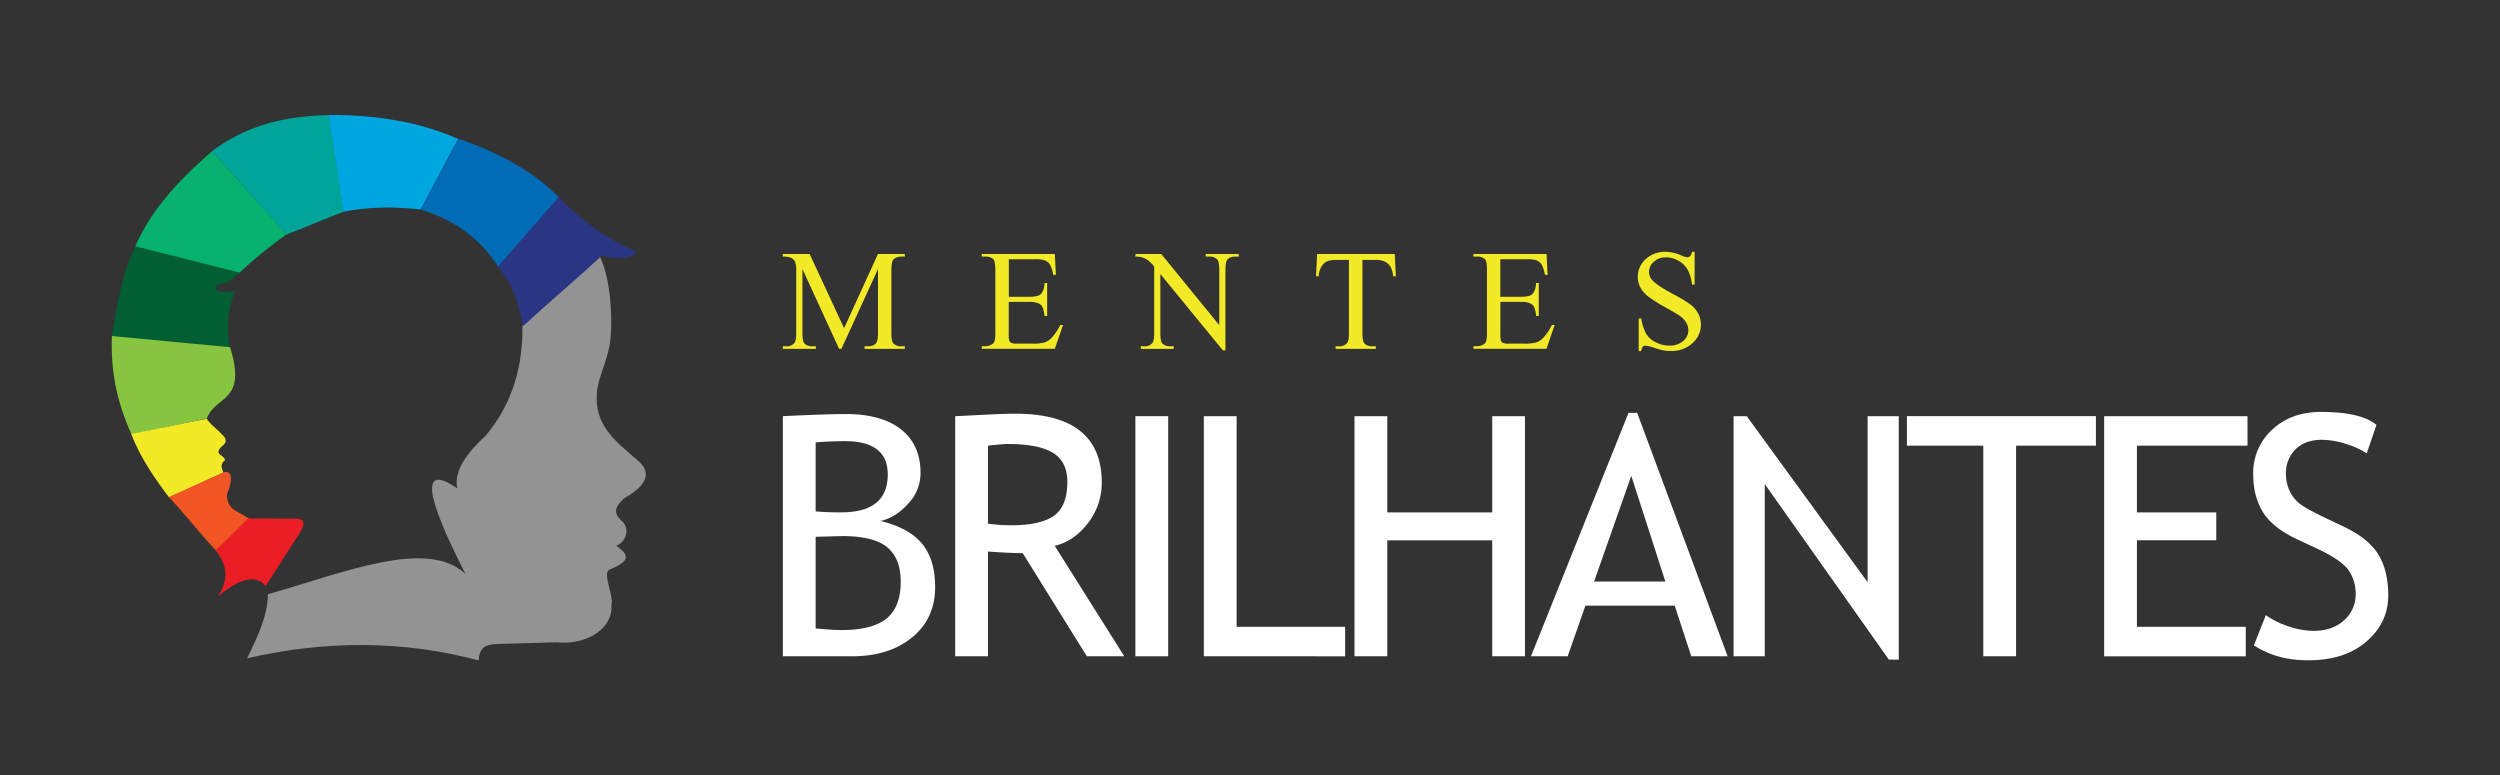
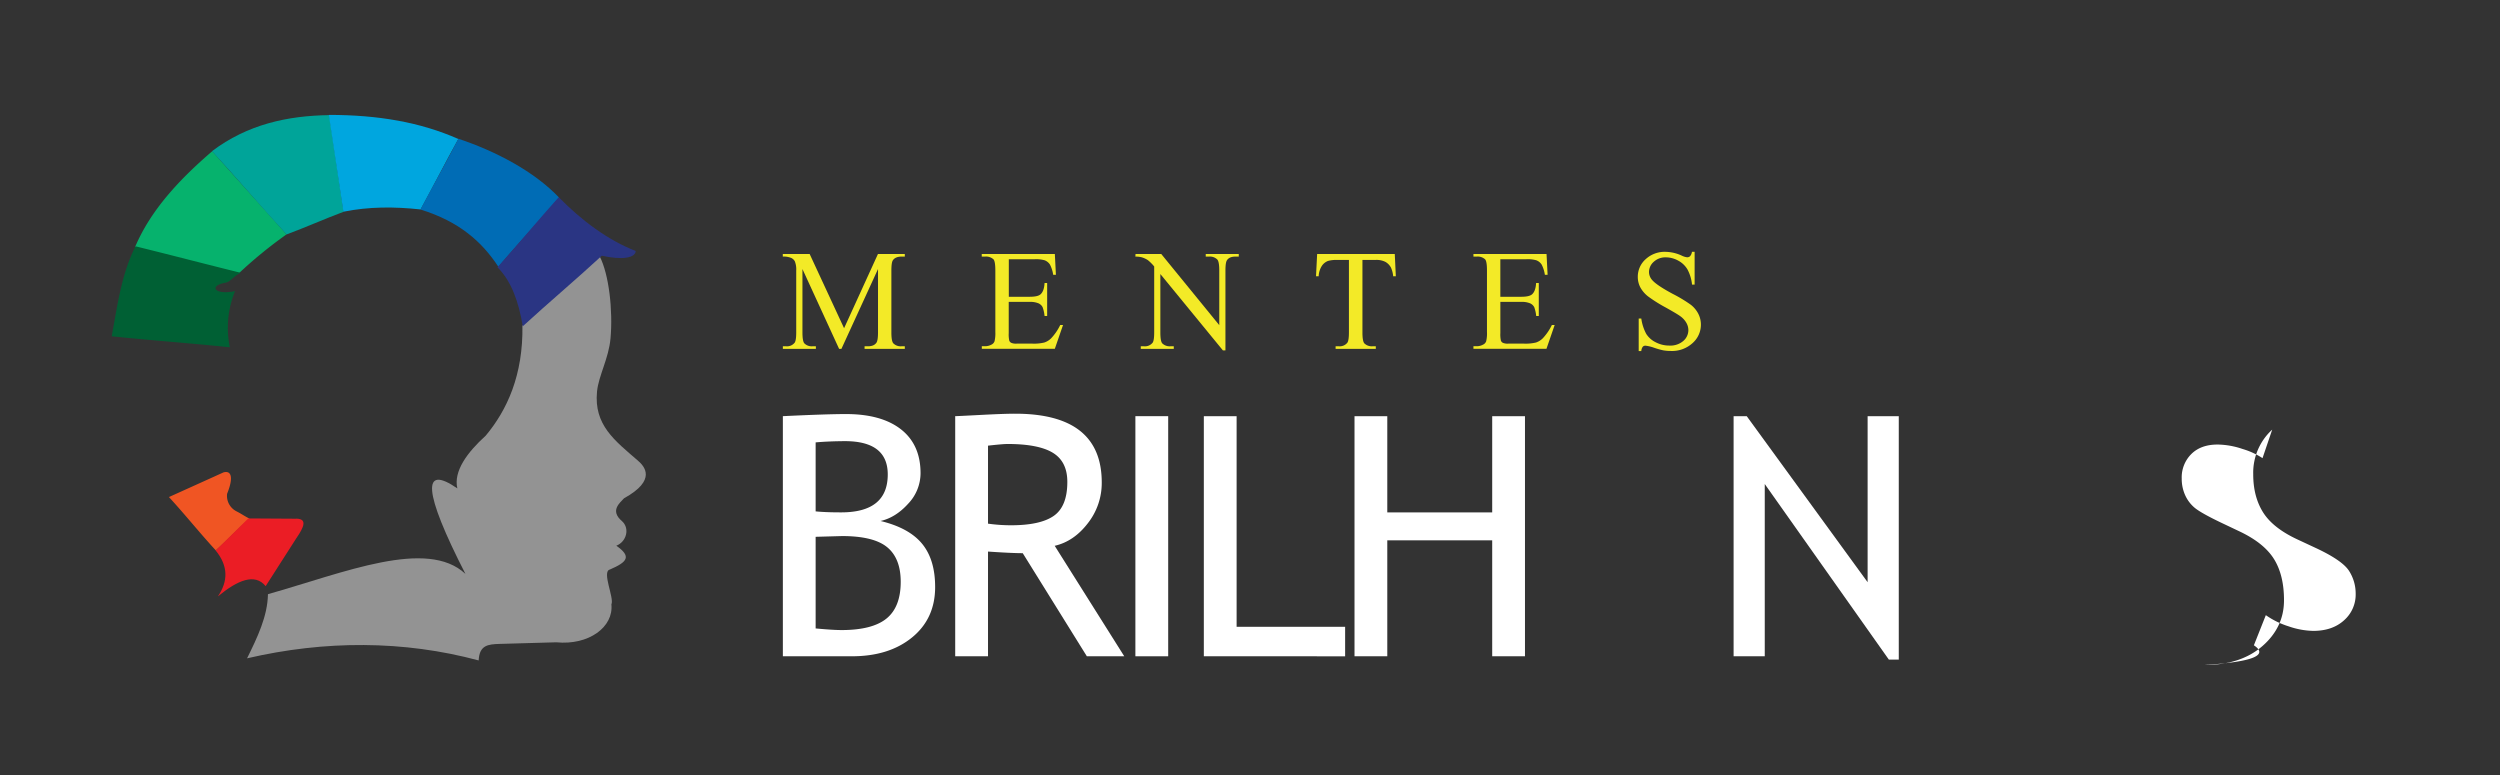
<svg xmlns="http://www.w3.org/2000/svg" id="Layer_1" data-name="Layer 1" viewBox="0 0 1186 367.79">
  <rect x="0" y="0" width="1186" height="367.79" fill="#333333" stroke="none" />
  <defs>
    <style>.cls-1,.cls-6{fill:#f3ea27;}.cls-2{fill:#fff;}.cls-3{fill:#06b26d;}.cls-10,.cls-11,.cls-12,.cls-13,.cls-3,.cls-4,.cls-5,.cls-6,.cls-7,.cls-8,.cls-9{fill-rule:evenodd;}.cls-4{fill:#006034;}.cls-5{fill:#87c440;}.cls-7{fill:#f05523;}.cls-8{fill:#eb1d25;}.cls-9{fill:#00a499;}.cls-10{fill:#00a6df;}.cls-11{fill:#006cb5;}.cls-12{fill:#939393;}.cls-13{fill:#2a3583;}</style>
  </defs>
  <title>Logo - Mentes Brilhantes horizontal</title>
  <path class="cls-1" d="M398.07,165.5l-17.39-37.87V157.7q0,4.16.9,5.18a4.91,4.91,0,0,0,3.88,1.4h1.59v1.22H371.39v-1.22H373a4.58,4.58,0,0,0,4-1.73c.49-.71.73-2.32.73-4.85V128.3a10.39,10.39,0,0,0-.66-4.32,3.69,3.69,0,0,0-1.71-1.61,9.23,9.23,0,0,0-4-.64V120.5h12.74l16.33,35.21,16.07-35.21h12.74v1.23h-1.56c-1.92,0-3.28.57-4.08,1.72-.49.71-.73,2.33-.73,4.85v29.4q0,4.16.93,5.18a4.91,4.91,0,0,0,3.88,1.4h1.56v1.22H410.15v-1.22h1.6c1.92,0,3.27-.58,4.05-1.73.48-.71.73-2.32.73-4.85V127.63L399.17,165.5Z" />
  <path class="cls-1" d="M478.58,123v17.79h9.89c2.57,0,4.28-.38,5.15-1.16q1.72-1.53,1.92-5.37h1.23v15.66h-1.23a17.07,17.07,0,0,0-.93-4.21,4.12,4.12,0,0,0-2-1.83,10,10,0,0,0-4.18-.66h-9.89V158a13.61,13.61,0,0,0,.27,3.64,2.05,2.05,0,0,0,.93,1,5.69,5.69,0,0,0,2.52.38h7.63a20.81,20.81,0,0,0,5.54-.53,8.25,8.25,0,0,0,3.32-2.09,25.47,25.47,0,0,0,4.22-6.21h1.33l-3.89,11.28H465.77v-1.22h1.59a6.31,6.31,0,0,0,3-.77,2.79,2.79,0,0,0,1.45-1.59,15.85,15.85,0,0,0,.38-4.35V128.33q0-4.28-.86-5.28a5.18,5.18,0,0,0-4-1.32h-1.59V120.5h34.68l.5,9.86h-1.29a15.44,15.44,0,0,0-1.55-4.88,5.31,5.31,0,0,0-2.5-2,15.12,15.12,0,0,0-4.68-.5Z" />
  <path class="cls-1" d="M538.69,120.5H550.9l27.52,33.75V128.3c0-2.77-.31-4.49-.93-5.18a4.93,4.93,0,0,0-3.89-1.39H572V120.5h15.67v1.23h-1.59c-1.91,0-3.26.57-4,1.72-.49.71-.73,2.33-.73,4.85v37.93h-1.2L550.47,130V157.7q0,4.16.9,5.18a5,5,0,0,0,3.88,1.4h1.59v1.22H541.18v-1.22h1.56a4.62,4.62,0,0,0,4.08-1.73c.49-.71.73-2.32.73-4.85V126.41a20.46,20.46,0,0,0-3-3,11.24,11.24,0,0,0-3-1.37,11,11,0,0,0-2.92-.29Z" />
  <path class="cls-1" d="M661.68,120.5l.5,10.55h-1.26a12.69,12.69,0,0,0-1-4,6.72,6.72,0,0,0-2.74-2.84,9.54,9.54,0,0,0-4.5-.91h-6.34V157.7q0,4.16.9,5.18a5,5,0,0,0,3.88,1.4h1.56v1.22H633.61v-1.22h1.59a4.58,4.58,0,0,0,4-1.73c.48-.71.73-2.32.73-4.85V123.32h-5.41a15.1,15.1,0,0,0-4.48.46,6.16,6.16,0,0,0-3,2.43,9.83,9.83,0,0,0-1.46,4.84h-1.26l.53-10.55Z" />
  <path class="cls-1" d="M711.76,123v17.79h9.89c2.57,0,4.28-.38,5.15-1.16q1.73-1.53,1.92-5.37H730v15.66h-1.23a17.07,17.07,0,0,0-.93-4.21,4.12,4.12,0,0,0-2-1.83,10,10,0,0,0-4.18-.66h-9.89V158a13.61,13.61,0,0,0,.27,3.64,2.05,2.05,0,0,0,.93,1,5.69,5.69,0,0,0,2.52.38h7.63a21,21,0,0,0,5.55-.53,8.29,8.29,0,0,0,3.31-2.09,25.47,25.47,0,0,0,4.22-6.21h1.33l-3.89,11.28H699v-1.22h1.59a6.28,6.28,0,0,0,3-.77,2.79,2.79,0,0,0,1.45-1.59,15.85,15.85,0,0,0,.38-4.35V128.33q0-4.28-.86-5.28a5.18,5.18,0,0,0-4-1.32H699V120.5h34.68l.5,9.86h-1.29a15.44,15.44,0,0,0-1.55-4.88,5.31,5.31,0,0,0-2.5-2,15.12,15.12,0,0,0-4.68-.5Z" />
  <path class="cls-1" d="M803.93,119.47V135H802.7a19.41,19.41,0,0,0-2.14-7.13,11.18,11.18,0,0,0-4.4-4.22,12.15,12.15,0,0,0-5.91-1.56,8.07,8.07,0,0,0-5.71,2.11,6.44,6.44,0,0,0-2.25,4.8,5.69,5.69,0,0,0,1.42,3.75q2.06,2.49,9.79,6.64a66.43,66.43,0,0,1,8.62,5.19,12.79,12.79,0,0,1,3.55,4.27,11.19,11.19,0,0,1,1.24,5.14,11.64,11.64,0,0,1-4,8.81,14.37,14.37,0,0,1-10.21,3.7,21.42,21.42,0,0,1-3.68-.3,36.59,36.59,0,0,1-4.27-1.21,18.75,18.75,0,0,0-4.1-1,1.74,1.74,0,0,0-1.31.49,4,4,0,0,0-.71,2.06h-1.23V151.1h1.23a21.74,21.74,0,0,0,2.32,7.25,11,11,0,0,0,4.47,4,13.82,13.82,0,0,0,6.58,1.59,9.39,9.39,0,0,0,6.56-2.19,6.78,6.78,0,0,0,2.4-5.17,7,7,0,0,0-.91-3.36,9.88,9.88,0,0,0-2.84-3.15q-1.29-1-7.07-4.23a69.56,69.56,0,0,1-8.21-5.16,13.93,13.93,0,0,1-3.7-4.25,10.54,10.54,0,0,1-1.26-5.11,11.09,11.09,0,0,1,3.72-8.35,13.24,13.24,0,0,1,9.45-3.5,19,19,0,0,1,7.6,1.76,7.92,7.92,0,0,0,2.63.83,2,2,0,0,0,1.41-.52,4.11,4.11,0,0,0,.88-2.07Z" />
  <path class="cls-2" d="M403.89,311.34h-32.5V197.43q20.76-1,29.94-1,16.86,0,26.12,7.27t9.26,20.8A21.07,21.07,0,0,1,430.8,239q-5.91,6.53-13.07,8.16,13.53,3.27,19.72,10.81t6.18,20.53q0,15-11,23.95T403.89,311.34ZM386.94,209.87V242.6q4.9.48,12.13.47,22.08,0,22.08-18,0-15.78-20.29-15.79Q393.09,209.32,386.94,209.87Zm0,44.79v43.47q8,.76,12.29.77,14.61,0,21.34-5.48T427.3,276q0-11.11-6.42-16.4t-21.42-5.29Z" />
  <path class="cls-2" d="M515.6,311.34l-30.41-48.91q-5.2,0-16.48-.77v49.68H453.15V197.43q.86,0,12.1-.59t16.36-.58q41.07,0,41.06,32.66a30.87,30.87,0,0,1-6.61,19.32q-6.6,8.59-15.71,10.69l33,52.41Zm-46.89-99.92v37a78.77,78.77,0,0,0,10.88.77q14,0,20.38-4.51t6.37-16.09q0-9.57-6.84-13.77t-21.62-4.19Q475.55,210.65,468.71,211.42Z" />
  <path class="cls-2" d="M538.63,311.34V197.43h15.56V311.34Z" />
  <path class="cls-2" d="M571.1,311.34V197.43h15.55v99.92h51.48v14Z" />
  <path class="cls-2" d="M707.9,311.34v-55H658.13v55H642.58V197.43h15.55v45.64H707.9V197.43h15.55V311.34Z" />
-   <path class="cls-2" d="M802.34,311.34l-7.85-24H752.11l-8.4,24H726.29l46.27-115.47h4.12L819.6,311.34Zm-28.46-85.61-17.65,50.16h33.82Z" />
  <path class="cls-2" d="M896.06,312.9,837.2,229.62v81.72H822.42V197.43h6.23L886,276.2V197.43h14.78V312.9Z" />
-   <path class="cls-2" d="M956.43,211.42v99.92H940.88V211.42H904.64v-14H994.3v14Z" />
-   <path class="cls-2" d="M1013.76,211.42v31.65h37.64v13.22h-37.64v41.06h51.63v14H998.21V197.43h68v14Z" />
-   <path class="cls-2" d="M1069.24,306.13l5.67-14.3a38.92,38.92,0,0,0,10.85,5.32,37.52,37.52,0,0,0,11.63,2.14q9.09,0,14.61-5a16.27,16.27,0,0,0,5.53-12.67,19.84,19.84,0,0,0-3.08-10.69q-3.06-4.93-15.43-10.77l-9.18-4.28q-11.65-5.44-16.29-12.91t-4.62-18a27.65,27.65,0,0,1,9-21.15q9-8.4,23.17-8.4,18.9,0,26.28,6.15l-4.59,13.53a35.41,35.41,0,0,0-9.48-4.36,38,38,0,0,0-11.82-2.1q-7.93,0-12.48,4.51a15.59,15.59,0,0,0-4.55,11.59,18.84,18.84,0,0,0,1.63,7.93,16.72,16.72,0,0,0,4.55,6q2.91,2.4,11.94,6.76l9.33,4.43q11.65,5.53,16.37,13.18t4.7,19.48q0,12.84-10.3,21.78t-27.57,8.94Q1080,313.29,1069.24,306.13Z" />
+   <path class="cls-2" d="M1069.24,306.13l5.67-14.3a38.92,38.92,0,0,0,10.85,5.32,37.52,37.52,0,0,0,11.63,2.14q9.09,0,14.61-5a16.27,16.27,0,0,0,5.53-12.67,19.84,19.84,0,0,0-3.08-10.69q-3.06-4.93-15.43-10.77l-9.18-4.28q-11.65-5.44-16.29-12.91t-4.62-18a27.65,27.65,0,0,1,9-21.15l-4.59,13.53a35.41,35.41,0,0,0-9.48-4.36,38,38,0,0,0-11.82-2.1q-7.93,0-12.48,4.51a15.59,15.59,0,0,0-4.55,11.59,18.84,18.84,0,0,0,1.63,7.93,16.72,16.72,0,0,0,4.55,6q2.91,2.4,11.94,6.76l9.33,4.43q11.65,5.53,16.37,13.18t4.7,19.48q0,12.84-10.3,21.78t-27.57,8.94Q1080,313.29,1069.24,306.13Z" />
  <path class="cls-3" d="M64,117.38c7.47-17.75,21.09-32.23,36.68-45.65,11.51,13,23.74,26.45,35.25,39.46a211.12,211.12,0,0,0-22.53,18.38L64,117.38" />
  <path class="cls-4" d="M53,159.51c2.72-14.73,4.71-29.84,11.3-42.66,16.23,4,33.63,8.55,49.86,12.56-3.85,2-4.82,4.29-7.23,4.71-8,1.42-5.28,6,4.56,4a46.22,46.22,0,0,0-2.47,26.63c-18.71-1.95-37.32-3.26-56-5.21" />
-   <path class="cls-5" d="M62.35,206.12c-5.71-13.22-9.94-26.67-9.28-46.71,18.55,1.71,37.51,3.59,56.07,5.3,8.27,26.53-6.9,22.59-11,33.81-12,2.53-23.82,5.07-35.84,7.6" />
-   <path class="cls-6" d="M80.24,236c-7.29-9.54-13.75-19.2-18-30.14,12-2.45,23.86-4.77,35.9-7.22.64,2.11,8.15,7.48,8.77,9.52.95,3.1-3,3.35-3.27,6.14-.15,1.53,2.72,2,3.15,4-2.81,2-1.34,4.18-.82,5.92-8.57,3.75-17.15,8-25.72,11.75" />
  <path class="cls-7" d="M102.39,261.12c-7.75-8.39-14.51-16.93-22.25-25.32,8.86-4,17-7.66,25.83-11.68,3.41-1,5.16,1.69,1.77,10.13a8.21,8.21,0,0,0,4.43,8.31c2.43,1.23,3.71,2.22,6.14,3.45-5.53,5-10.39,10.08-15.92,15.11" />
  <path class="cls-8" d="M103.31,283c4.9-7.13,5.1-14.4-1-21.85l15.49-15.21,22,.14c6.35-.35,4.47,3.94.78,9.25l-14.55,22.73c-5.13-6.23-13.23-2.93-22.75,4.94" />
  <path class="cls-9" d="M100.54,71.74c16.81-12.7,35.77-16.85,55.69-17.13L163,100.47c-9,3.35-18.08,7.42-27.08,10.76-11.81-12.92-23.52-26.57-35.33-39.49" />
  <path class="cls-10" d="M156,54.51c23.35,0,43.39,3.45,61.44,11.42-6,10.75-12,22.67-17.92,33.43C186.92,98,175.09,98,162.9,100.44c-2.28-15.38-4.63-30.55-6.91-45.93" />
  <path class="cls-11" d="M217.48,65.83c17.8,5.93,35.94,15.5,47.74,27.89-9.39,11.26-19.39,21.62-28.77,32.88-7.64-11.68-18.41-21.51-37-27.21,5.81-11.14,12.23-22.42,18-33.56" />
  <path class="cls-12" d="M284.55,121.75c4.26,8.28,6.3,25.3,5.08,38.79-.85,9.49-5.68,17.75-6.4,25.21-1.54,15.88,8.39,23.24,19.43,32.8,3,2.6,9.11,9.16-6.63,17.85-1.84,2.08-6.89,5.81-.95,10.83,3.79,3.4,2.19,9.72-2.69,11.66,7.3,5.12,5.32,7.68-3.05,11.29-4,.93,2.17,13.57.71,16.53,1.12,10.67-10.67,19.54-26.17,18l-26.8.76c-5.62.16-9.64.6-10,7.84-35.66-9.58-73-9.57-109.87-1,4.88-9.9,9.73-19.94,9.91-30.43,36.24-10.25,75.43-26.67,93.68-9.63-20.16-39.32-20.65-52.16-3.84-40.56-1.89-8.17,4.75-17.11,13.46-25,10.16-12.14,17.81-28.81,17.42-52.24,11.73-10.51,24.93-22.2,36.66-32.72" />
  <path class="cls-13" d="M265.08,93.56c10.73,11,23.48,20.48,36.51,25.5-.2,3.42-6.68,4.35-16.09,2.25C273,132.87,260.59,143.23,248,154.79c-1.91-11.63-5.45-21.48-12-28,9.94-11.07,19.07-22.1,29-33.18" />
</svg>